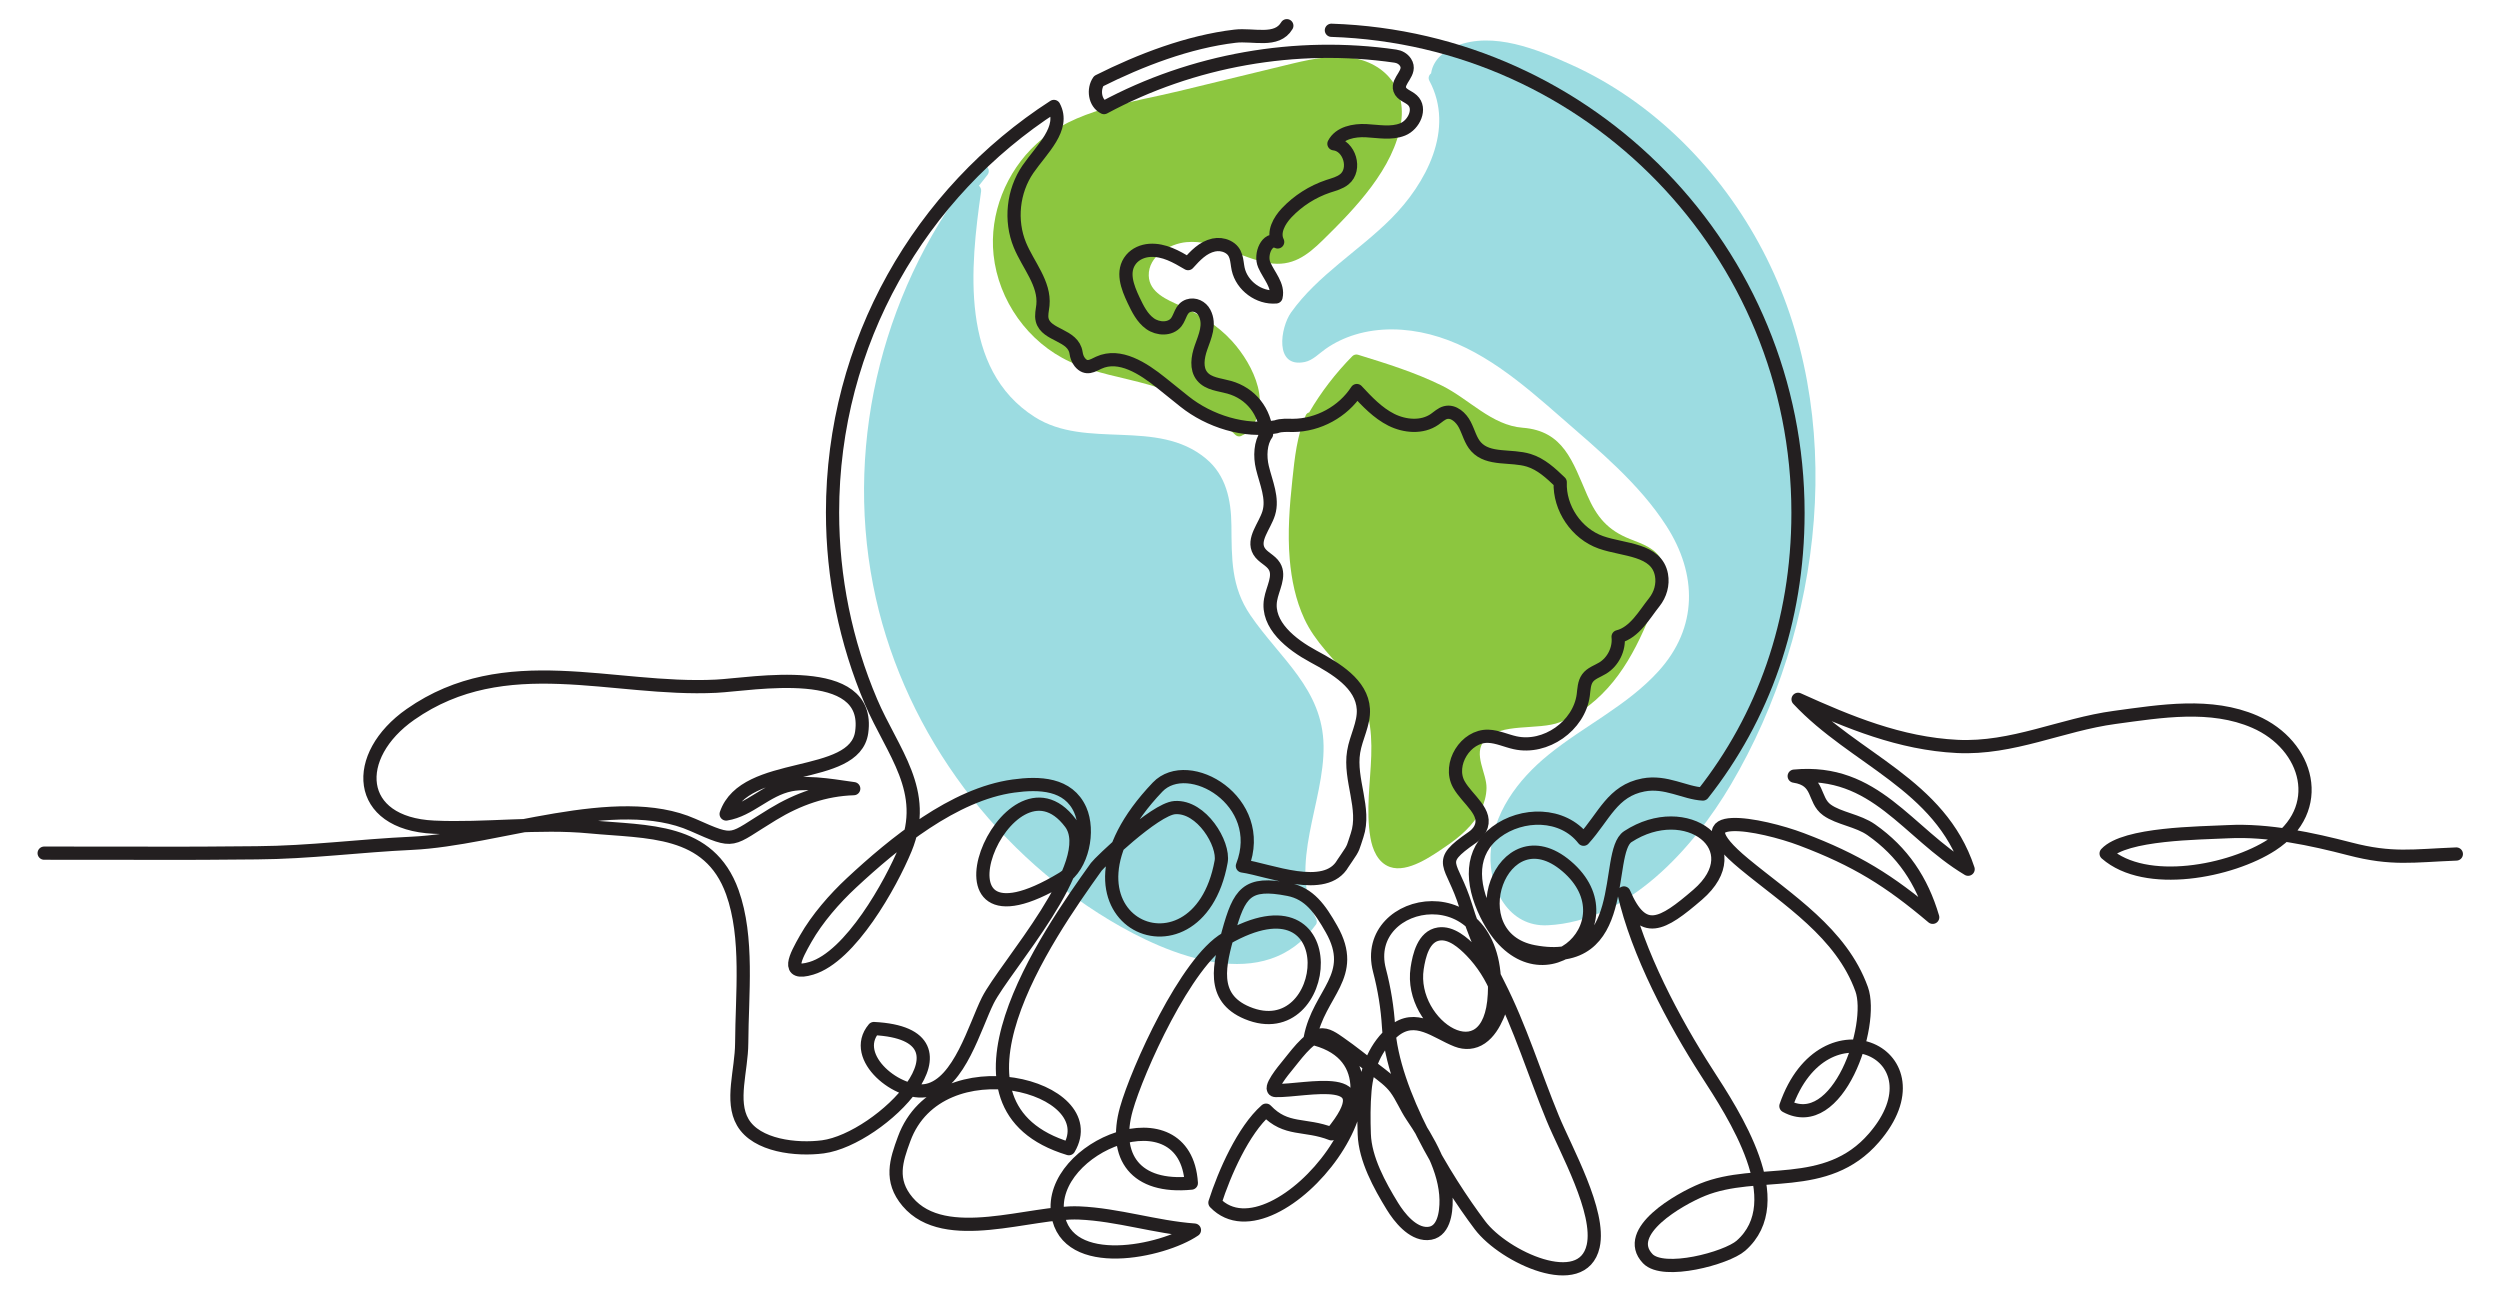
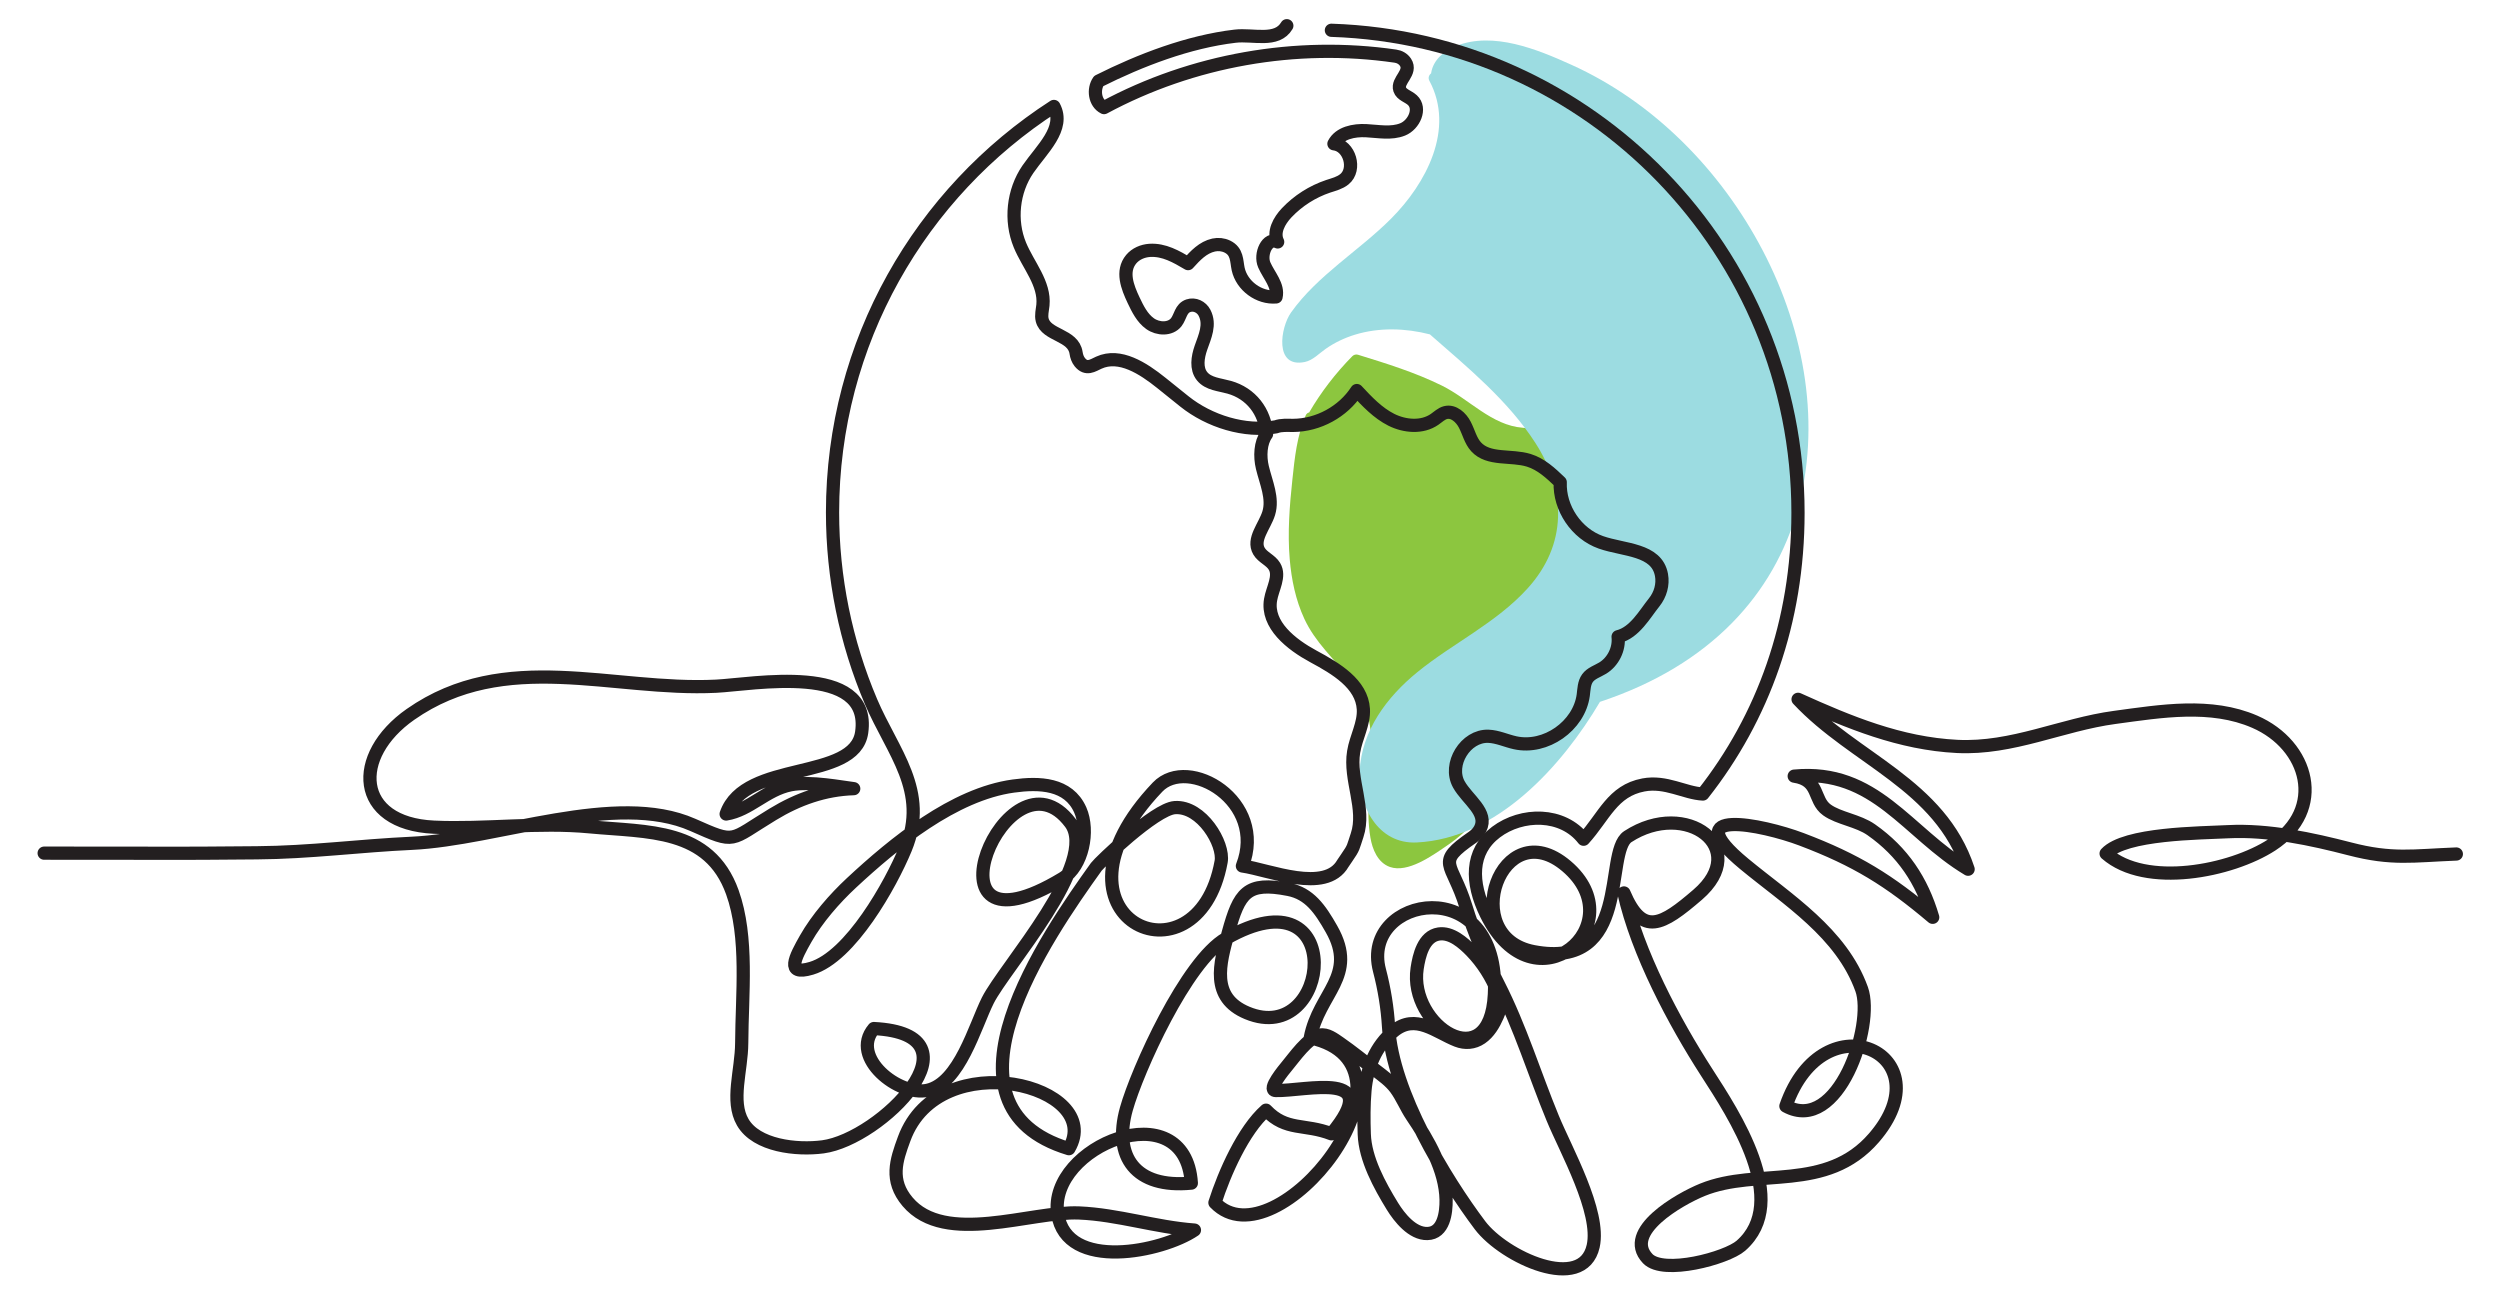
<svg xmlns="http://www.w3.org/2000/svg" id="Capa_1" x="0px" y="0px" viewBox="0 0 355.06 183.9" style="enable-background:new 0 0 355.06 183.9;" xml:space="preserve">
  <style type="text/css"> .st0{fill:#8CC63F;} .st1{fill:#9CDCE1;} .st2{fill:none;stroke:#231F20;stroke-width:1.877;stroke-linecap:round;stroke-linejoin:round;} </style>
  <g>
-     <path class="st0" d="M190.19,8.06c-2.93-0.01-5.8,0.77-8.62,1.45c-4.68,1.14-9.37,2.28-14.05,3.41 c-6.86,1.67-14.91,2.56-20.31,7.51c-4.31,3.95-6.72,9.94-6.1,15.77c0.69,6.5,4.91,12.44,10.85,15.18 c3.56,1.64,7.46,2.19,11.19,3.26c4.68,1.34,8.78,3.72,12.28,7.1c0.35,0.34,0.78,0.28,1.08,0.05c0.12-0.03,0.24-0.09,0.35-0.19 c4.22-3.63,1.15-9.81-1.86-13.13c-2.08-2.29-4.58-3.78-7.37-5.05c-1.84-0.83-4.42-1.86-4.48-4.28c-0.07-2.77,2.98-4.54,5.36-4.75 c4.13-0.37,7.71,2.28,11.66,2.96c3.33,0.57,5.47-1.05,7.72-3.26c4.48-4.39,10.14-10.2,11.1-16.71 C199.82,11.7,195.64,8.08,190.19,8.06" />
    <path class="st0" d="M236.03,79.67c-0.82-1.8-2.83-2.44-4.52-3.11c-3.19-1.26-4.73-3.13-6.08-6.22c-2.08-4.76-3.34-9.14-9.17-9.59 c-4.41-0.34-7.59-4.06-11.47-5.98c-3.81-1.88-7.88-3.14-11.93-4.39c-0.28-0.09-0.61,0.01-0.81,0.22c-2.38,2.42-4.41,5.06-6.12,7.98 c-0.2,0.04-0.38,0.17-0.49,0.42c-1.24,2.91-1.56,5.98-1.89,9.1c-0.4,3.75-0.7,7.54-0.38,11.31c0.25,2.91,0.84,5.8,2.07,8.46 c1.55,3.36,4.21,5.69,6.47,8.54c5.52,6.93,1.61,14.75,2.92,22.55c0.28,1.66,1.04,3.56,2.77,4.17c2.54,0.89,5.97-1.58,7.93-2.91 c1.99-1.35,3.94-3,5.01-5.19c0.47-0.97,0.76-2.03,0.78-3.11c0.04-2.12-1.96-4.83-0.29-6.77c2.22-2.58,7.66-1.38,10.72-2.58 c2.99-1.16,5.55-3.28,7.56-5.75c2.02-2.49,3.5-5.36,4.76-8.29C234.93,86.08,237.27,82.38,236.03,79.67" />
-     <path class="st1" d="M187.98,105.92c-0.12-8.08-6.2-12.4-10.39-18.54c-2.77-4.06-2.65-8.07-2.7-12.78 c-0.04-3.58-0.74-7.09-3.63-9.48c-6.95-5.76-16.96-1.23-24.31-5.9c-10.68-6.8-9.14-21.32-7.61-32.03c0.05-0.35-0.1-0.63-0.31-0.81 c0.39-0.51,0.79-1.02,1.2-1.52c0.67-0.83-0.5-2.02-1.18-1.18C125.67,40.12,119.93,62.24,124,83.09 c3.83,19.64,16.45,37.28,33.56,47.58c8.48,5.1,22.1,10.73,29.34,0.63c0.18-0.25,0.13-0.59,0-0.84 C182.93,122.72,188.1,114,187.98,105.92" />
-     <path class="st1" d="M250.33,35.54c-5.94-11.34-15.46-21.07-27.2-26.36c-4.8-2.17-11.05-4.74-16.31-2.66 c-1.68,0.67-3.26,1.95-3.56,3.83c0,0.02,0,0.04-0.01,0.07c-0.3,0.23-0.47,0.64-0.24,1.06c3.67,6.86-0.49,14.61-5.44,19.57 c-4.53,4.55-10.45,8.04-14.21,13.33c-1.52,2.14-2.42,7.94,1.96,7.03c1.14-0.24,2.02-1.21,2.94-1.85c1.28-0.9,2.69-1.57,4.19-2.03 c3.44-1.05,7.18-0.93,10.63-0.04c7.23,1.86,13.1,6.96,18.59,11.76c5.35,4.68,11.12,9.41,15,15.45c4.41,6.86,4.49,14.43-1.12,20.62 c-4.45,4.91-10.57,7.76-15.65,11.89c-4.34,3.53-7.96,8.35-8.21,14.15c-0.21,4.9,2.62,10.33,8.12,10.05 c11.4-0.56,20.65-10.88,26.01-19.97C258.97,89.17,262.59,58.92,250.33,35.54" />
+     <path class="st1" d="M250.33,35.54c-5.94-11.34-15.46-21.07-27.2-26.36c-4.8-2.17-11.05-4.74-16.31-2.66 c-1.68,0.67-3.26,1.95-3.56,3.83c0,0.02,0,0.04-0.01,0.07c-0.3,0.23-0.47,0.64-0.24,1.06c3.67,6.86-0.49,14.61-5.44,19.57 c-4.53,4.55-10.45,8.04-14.21,13.33c-1.52,2.14-2.42,7.94,1.96,7.03c1.14-0.24,2.02-1.21,2.94-1.85c1.28-0.9,2.69-1.57,4.19-2.03 c3.44-1.05,7.18-0.93,10.63-0.04c5.35,4.68,11.12,9.41,15,15.45c4.41,6.86,4.49,14.43-1.12,20.62 c-4.45,4.91-10.57,7.76-15.65,11.89c-4.34,3.53-7.96,8.35-8.21,14.15c-0.21,4.9,2.62,10.33,8.12,10.05 c11.4-0.56,20.65-10.88,26.01-19.97C258.97,89.17,262.59,58.92,250.33,35.54" />
    <path class="st2" d="M182.76,3.65c-1.43,2.41-4.78,1.18-7.35,1.49c-6.62,0.78-13.45,3.4-19.37,6.37c-0.81,1.16-0.57,3.11,0.76,3.77 c12.54-6.75,27.27-9.36,41.37-7.31c0.58,0.08,1.12,0.38,1.44,0.87c0.96,1.47-1.25,2.58-0.81,3.88c0.25,0.75,1.21,0.96,1.79,1.5 c1.29,1.18,0.24,3.51-1.38,4.16c-1.62,0.65-3.44,0.27-5.18,0.18c-1.74-0.09-3.78,0.31-4.58,1.86c2.22,0.24,3.22,3.64,1.48,5.04 c-0.65,0.53-1.5,0.74-2.3,1c-2.23,0.75-4.27,2.05-5.89,3.76c-1.06,1.12-1.97,2.76-1.28,4.14c-1.47-0.76-2.57,1.75-1.9,3.27 c0.66,1.51,2.05,2.93,1.67,4.54c-2.42,0.21-4.86-1.58-5.38-3.96c-0.25-1.17-0.11-2.49-1.54-3.19c-0.6-0.29-1.29-0.36-1.94-0.22 c-1.53,0.34-2.61,1.51-3.63,2.64c-1.68-0.99-3.42-2.01-5.46-1.88c-1,0.07-1.97,0.48-2.62,1.25c-1.42,1.71-0.54,3.97,0.34,5.83 c0.59,1.24,1.22,2.53,2.34,3.33c1.12,0.8,2.87,0.87,3.72-0.21c0.6-0.78,0.63-1.97,1.72-2.34c0.89-0.3,1.86,0.17,2.29,1 c0.87,1.68,0.05,3.37-0.51,4.98c-0.46,1.33-0.72,2.94,0.17,4.04c0.89,1.1,2.49,1.18,3.84,1.56c3.09,0.86,5.12,3.46,5.31,6.66 c-0.89,1.22-0.97,3.17-0.59,4.74c0.52,2.16,1.55,4.37,0.9,6.49c-0.57,1.85-2.36,3.72-1.38,5.39c0.52,0.89,1.66,1.26,2.19,2.15 c0.85,1.41-0.28,3.14-0.55,4.76c-0.6,3.55,2.92,6.33,6.09,8.04c3.17,1.71,6.88,3.89,7.09,7.48c0.12,2.08-1.05,4.01-1.38,6.07 c-0.65,3.94,1.76,8.07,0.49,11.85c-0.59,1.74-0.42,1.68-1.47,3.19c0,0-0.32,0.46-0.55,0.81c-2.48,4.33-10.44,0.91-14.27,0.36 c3.59-9.22-7.69-15.77-12.05-11.2c-17.59,18.47,5.65,29.19,9.03,10.59c0.46-2.52-2.77-7.95-6.58-7.68 c-2.84,0.2-10.72,7.81-11.15,8.41c-6.97,9.74-23.89,33.97-3.89,40.03c5.25-8.93-18.4-15.01-23.4-1.39 c-1.13,3.07-2.08,5.89,0.49,8.93c5.33,6.31,17.5,1.3,24.36,1.59c5.51,0.23,10.87,2.03,16.38,2.43c-4.5,3.06-18.16,5.98-19.42-2.28 c-1.46-9.58,18.12-17.58,18.98-4.39c-7.93,0.78-11.13-3.75-9.23-10.53c1.53-5.45,8.49-20.95,14.16-24.21 c17.39-9.99,15,15.57,3,10.57c-5.26-2.19-3.91-6.97-2.68-11.41c1.56-5.66,2.62-7.29,8.55-6.13c2.97,0.58,4.48,2.77,6.1,5.62 c3.79,6.68-1.79,9.06-3.01,15.45c17.84,3.9-4.9,32.41-13.54,23.42c1.34-4.2,4.03-10.29,7.26-13.14c2.87,3.02,5.47,1.87,9.29,3.36 c7.59-9.18-3.63-6.04-7.92-6.15c-1.29-0.03,1.32-3.13,1.54-3.4c1.1-1.3,2.99-4.1,4.76-4.47c0.97-0.21,1.98,0.57,2.77,1.11 c1.76,1.22,3.43,2.58,5.13,3.89c1.01,0.78,2.05,1.51,2.83,2.55c0.9,1.21,1.47,2.68,2.32,3.94c2.31,3.41,4.77,7.66,4.85,11.9 c0.03,1.81-0.32,4.75-2.67,4.79c-2.13,0.05-3.97-2.28-4.95-3.87c-1.82-2.97-3.88-6.71-4-10.25c-0.07-2.01-0.08-4.19,0.1-6.2 c0.29-3.25,1.52-6.31,4.07-8.42c3.12-2.58,5.99,0.14,8.98,1.31c1.18,0.46,2.41,0.37,3.46-0.35c1.08-0.74,1.79-1.95,2.3-3.12 c0.59-1.34,0.56-2.05,0.03-3.4c-0.85-2.14-2.14-4.17-3.74-5.82c-1.13-1.16-2.85-2.69-4.62-2.42c-2.17,0.33-2.8,3.09-3.07,4.88 c-1.24,8.21,10.38,15.64,10.97,3.69c0.87-17.63-19.1-14.03-16.32-3.41c0.69,2.64,1.13,5.33,1.29,8.05 c0.54,9.32,8.09,21.65,12.99,28.16c3.41,4.52,14.55,9.67,16.07,2.97c1.1-4.86-3.91-13.7-5.76-18.21 c-2.57-6.23-4.59-12.88-7.71-18.99c-1.82-3.57-3.45-7.25-4.62-11.08c-1.96-6.39-4.44-6.06,0.92-9.77c0.45-0.31,0.85-0.71,1.11-1.19 c1.23-2.35-1.81-4.17-3.02-6.35c-1.57-2.84,0.96-6.95,4.2-6.83c1.3,0.05,2.52,0.64,3.79,0.92c4.32,0.96,9.09-2.38,9.68-6.76 c0.11-0.83,0.11-1.73,0.6-2.41c0.51-0.71,1.42-0.98,2.16-1.43c1.49-0.91,2.38-2.72,2.19-4.46c2.36-0.59,3.76-3.18,5.13-4.89 c0.87-1.09,1.28-2.51,1.03-3.88c-0.68-3.7-5.33-3.48-8.6-4.63c-3.47-1.22-5.93-4.86-5.78-8.54c-1.32-1.27-2.71-2.57-4.46-3.11 c-2.52-0.78-5.72,0.03-7.49-1.92c-0.79-0.87-1.05-2.08-1.59-3.12c-0.53-1.04-1.61-2.03-2.75-1.74c-0.59,0.15-1.04,0.61-1.55,0.96 c-1.77,1.23-4.23,1.02-6.15,0.06c-1.92-0.97-3.43-2.57-4.9-4.15c-1.95,3.01-5.48,4.93-9.06,4.95c-0.81,0-1.66-0.08-2.42,0.2 c-4.41,0.82-9.5-0.8-13-3.6c-1.1-0.88-2.2-1.77-3.3-2.65c-2.56-2.05-5.88-4.22-8.86-2.86c-0.86,0.39-1.77,1.08-2.7-0.07 c-0.3-0.37-0.46-0.84-0.53-1.31c-0.38-2.63-4.23-2.43-4.81-4.67c-0.18-0.69,0.03-1.41,0.1-2.12c0.3-3.08-2.09-5.68-3.27-8.54 c-1.43-3.47-0.99-7.66,1.14-10.76c1.94-2.82,5.35-5.81,3.69-8.92c-18.92,12.21-31.44,33.47-31.44,57.66 c0,9.22,1.86,18.4,5.47,26.88c3.05,7.16,8.28,12.67,4.88,20.91c-2.08,5.03-7.79,15.29-13.35,16.95c-3.77,1.13-2.26-1.64-0.81-4.2 c1.62-2.85,4.1-5.7,6.5-7.93c6.06-5.64,14.53-12.58,22.99-13.75c3.67-0.51,7.82-0.39,9.5,3.39c1.31,2.95,0.36,8-2.52,9.74 c-21.13,12.76-7.82-19.77,1.12-7.9c4.19,5.57-9.35,20.47-11.73,25.22c-1.83,3.66-4.02,11.76-8.57,12.76 c-4.04,0.9-11.07-4.66-7.61-8.77c15.89,0.8,0.95,15.72-7.24,16.8c-3.73,0.49-9.43-0.13-11.38-3.49c-1.76-3.02-0.17-7.34-0.15-11.25 c0.03-6.9,0.98-14.99-1.33-21.42c-3.28-9.13-12.02-8.51-20.24-9.29c-7.31-0.7-14.93,0.39-22.15,0.05 c-11.19-0.52-11.73-10.14-3.32-16.02c13.46-9.41,28.69-3.27,43.41-4c5.11-0.25,22.08-3.46,20.67,6.54 c-0.99,7.05-16.59,3.87-19.25,11.61c3.35-0.54,5.63-3.44,9.16-4.15c2.77-0.56,7.43,0.38,8.96,0.55c-4.1,0.12-7.92,1.47-11.5,3.65 c-6.24,3.78-5.11,4.26-11.37,1.49c-10.87-4.81-27.75,2.06-39.9,2.62c-7.4,0.34-14.5,1.3-22.01,1.35c-6.6,0.04-7.07,0.09-17.62,0.06 c-1.29,0-10.96-0.01-12.58-0.01" />
    <path class="st2" d="M348.86,121.29c-6.2,0.24-9.12,0.84-15.14-0.73c-5.4-1.4-11.54-2.73-17.27-2.44 c-4.02,0.21-14.65,0.22-17.33,3.1c5.62,4.93,17.74,2.54,23.54-1.23c7.75-5.03,5.24-14.16-2.44-17.49 c-6.22-2.7-13.31-1.5-19.88-0.61c-7.56,1.02-14.52,4.51-22.37,4.12c-8.11-0.4-15.39-3.43-22.6-6.69 c7.98,8.54,20.17,12.06,24.15,24.13c-8.68-5.19-13.15-14.31-24.7-13.22c3.69,0.55,2.64,3.37,4.66,4.81 c1.69,1.21,4.4,1.48,6.29,2.81c4.46,3.13,7.19,7.23,8.72,12.43c-6.2-5.24-10.84-8.13-18.64-11.08c-5.58-2.11-17.96-4.63-8.11,3.51 c6.16,5.09,13.78,9.78,16.66,17.78c1.83,5.09-3.34,20.64-10.76,16.6c5.36-15.49,22.73-7.32,12.51,4.5 c-6.79,7.86-16.52,4.19-24.37,7.39c-3.26,1.33-11.38,5.95-7.77,9.77c2.23,2.36,11.21-0.06,13.23-1.82 c7.21-6.3-1.03-18.7-4.85-24.63c-4.64-7.2-9.85-17-11.75-25.48c2.65,6.23,5.39,4.62,10.47,0.25c7.69-6.63-1.6-13.67-9.92-8.25 c-3.43,2.24,0.64,18.99-13.36,16.34c-10.95-2.07-4.61-20.01,4.65-12.15c9.75,8.27-4.57,20.79-11.4,6.83 c-2.2-4.5-2.29-8.87,1.39-11.66c3.67-2.77,9.47-2.82,12.44,1.01c2.92-3.22,4.09-6.88,8.5-7.71c3.2-0.6,5.83,1.15,8.44,1.29 c8.53-10.82,13.51-24.42,13.51-39.94c0-37.1-29.47-67.32-66.27-68.53" />
  </g>
</svg>